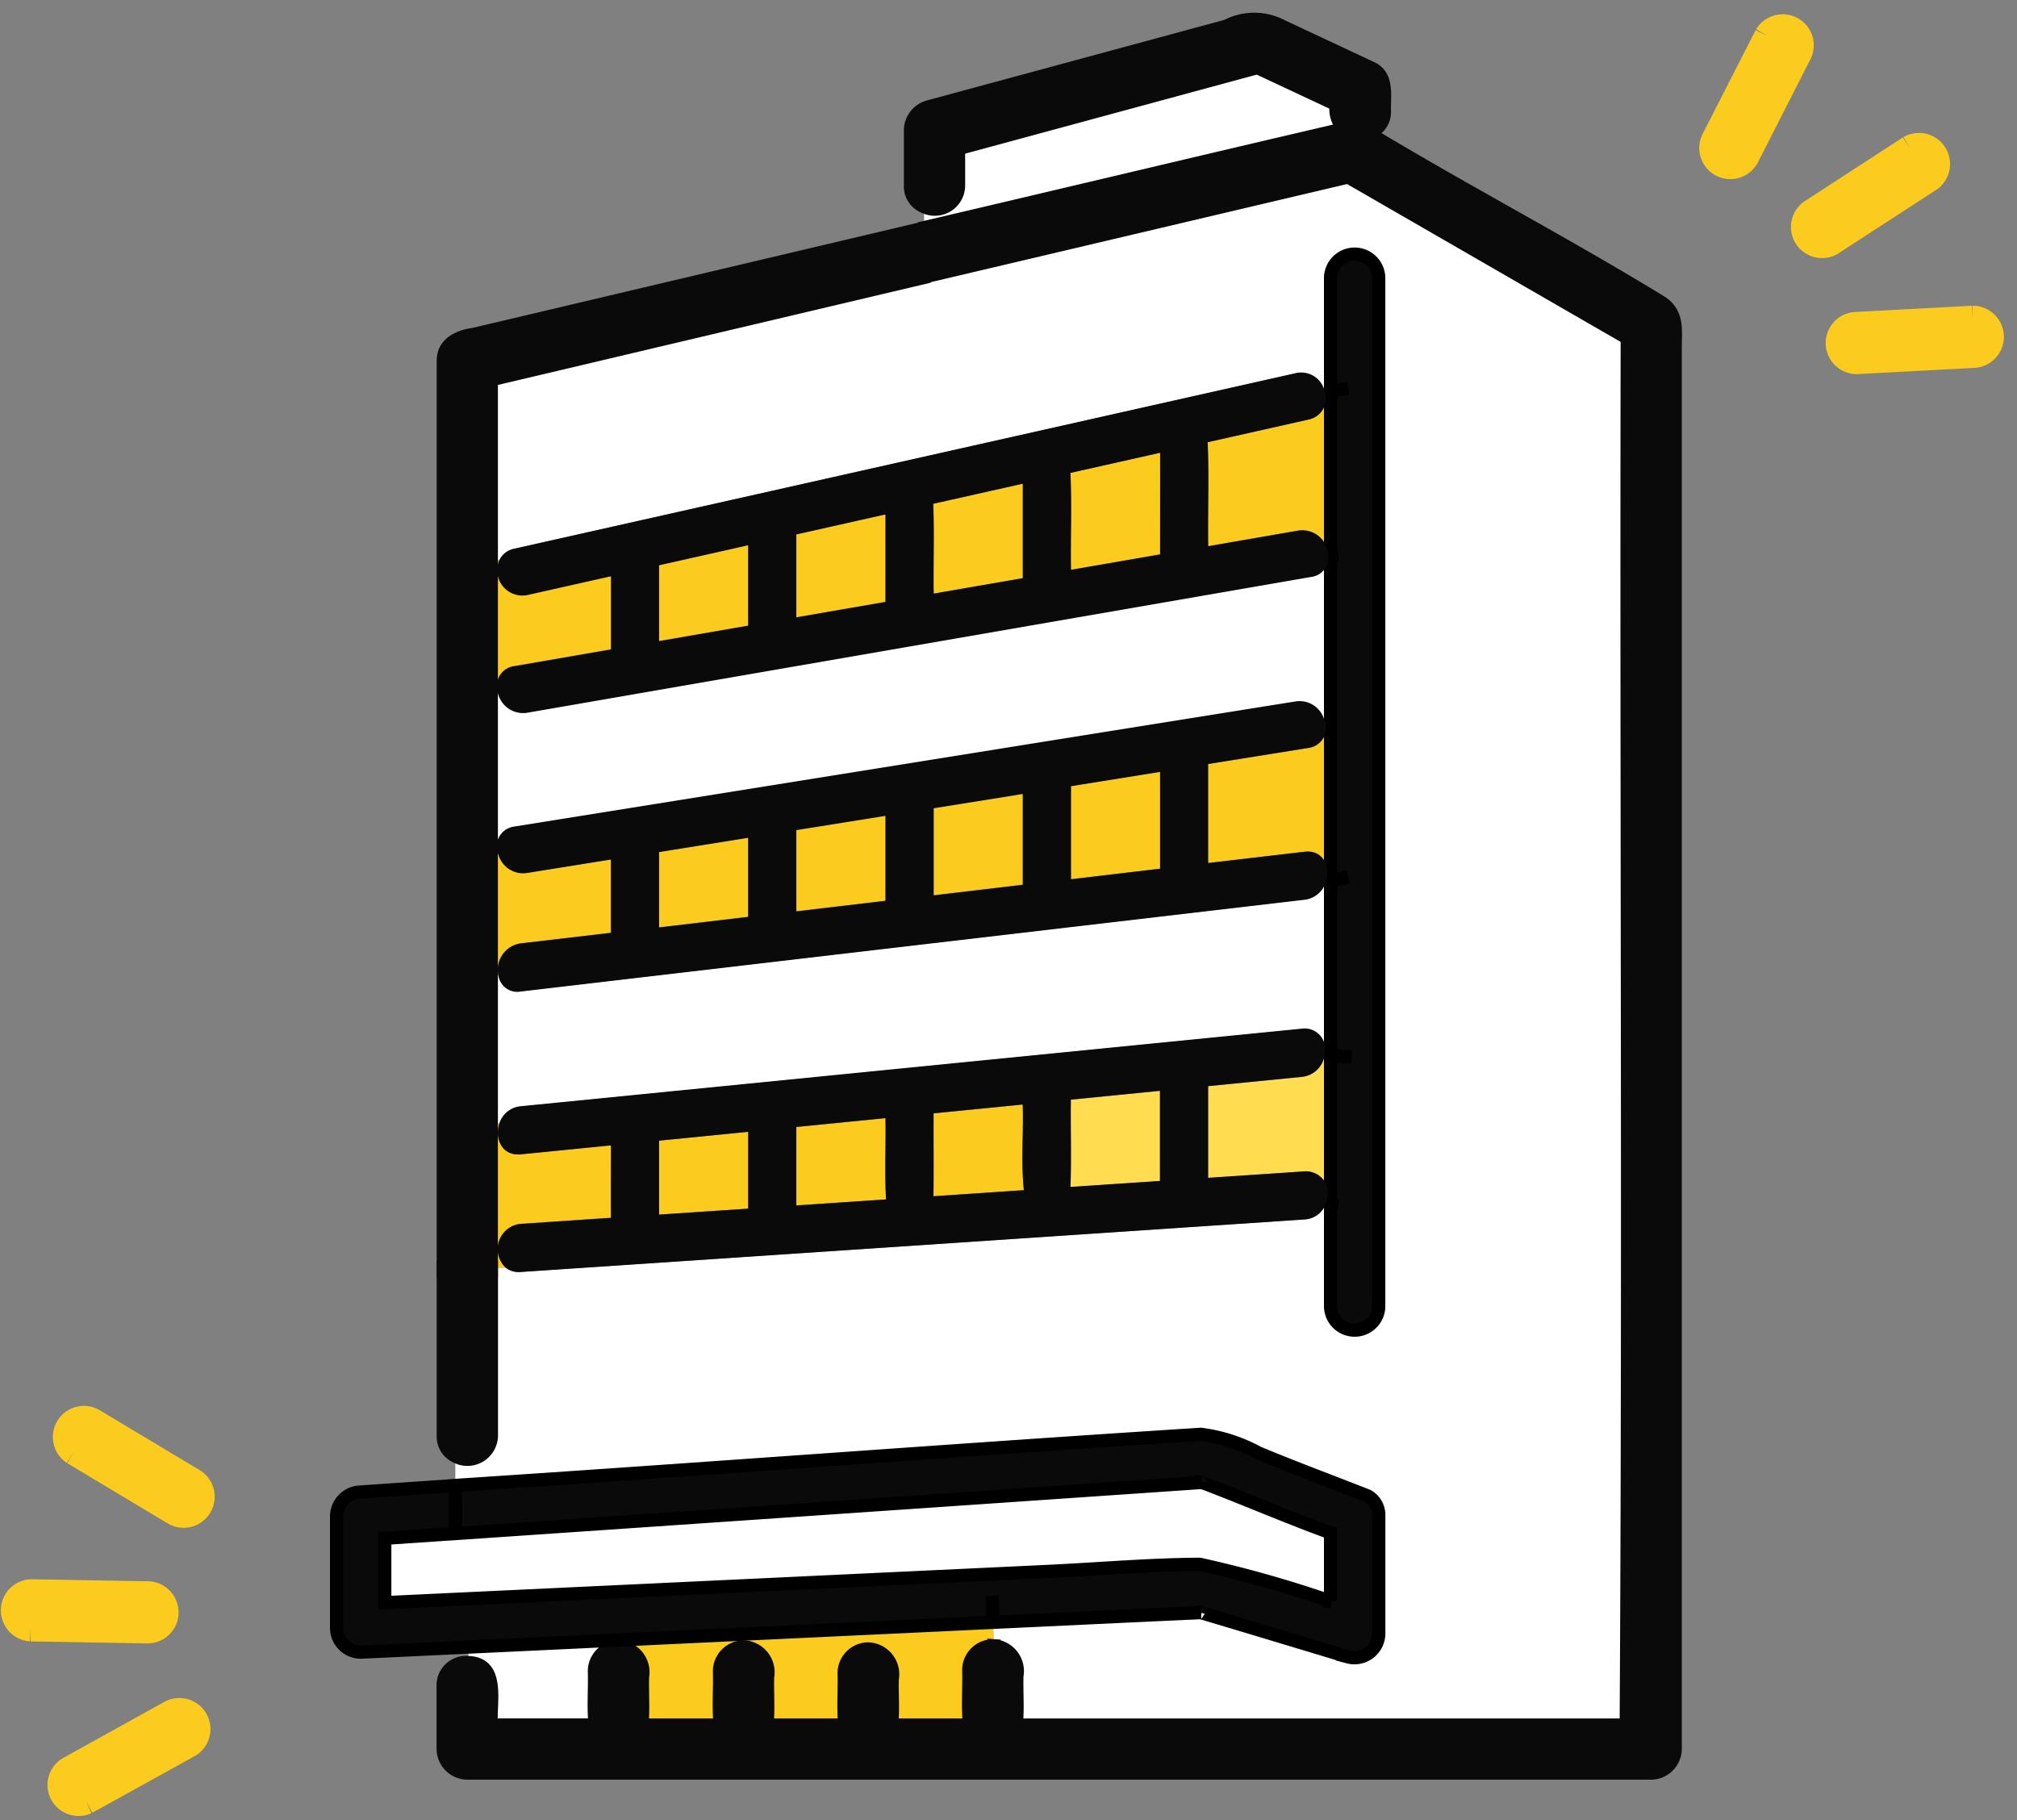
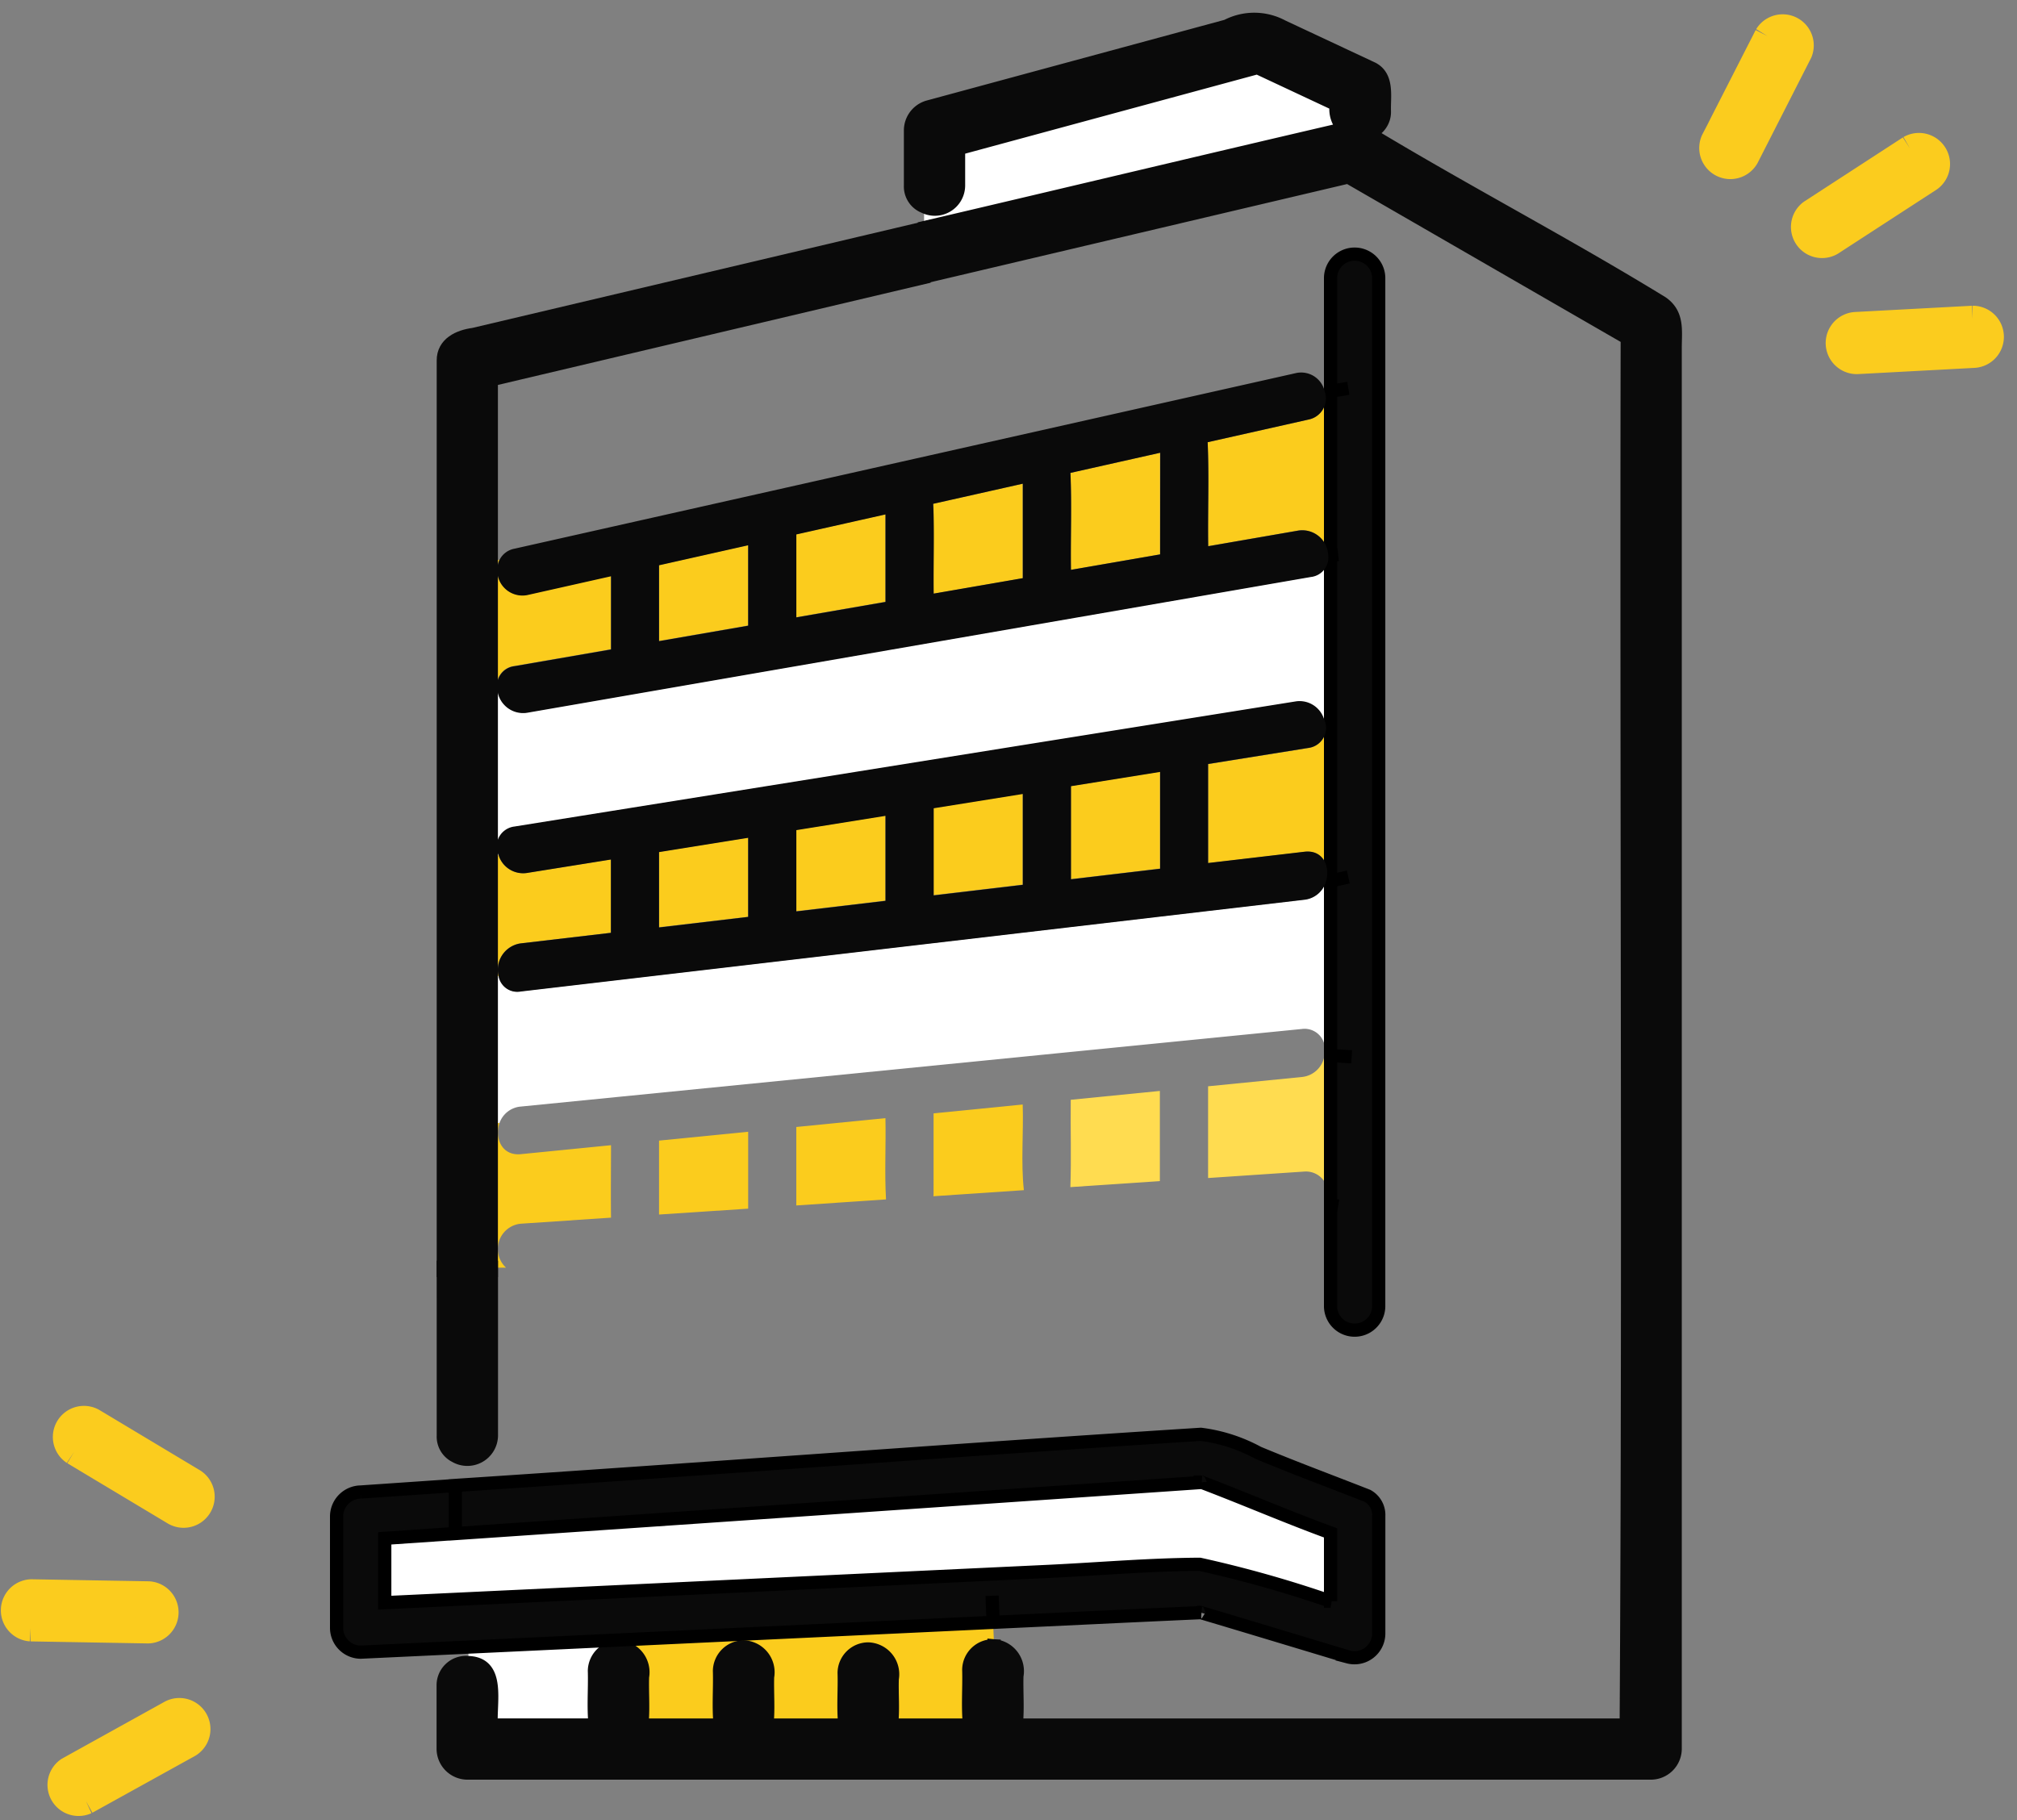
<svg xmlns="http://www.w3.org/2000/svg" width="76.38" height="68.94" viewBox="0 0 76.38 68.94">
  <rect x="0" y="0" width="76.38" height="68.94" fill="#808080" stroke="none" />
  <g id="Group_1162" data-name="Group 1162" transform="translate(-321.146 -952.076)">
    <g id="Group_533" data-name="Group 533" transform="translate(333.89 952.806)">
      <path id="Path_2627" data-name="Path 2627" d="M285.093,180.889v-3.046l-3.375.758v2.873Z" transform="translate(-269.505 -157.931)" fill="#fbcc1d" />
      <path id="Path_2628" data-name="Path 2628" d="M312.478,171.685c.055,1.22,0,2.448.02,3.671l3.376-.585v-3.849Z" transform="translate(-284.691 -154.506)" fill="#fbcc1d" />
      <path id="Path_2629" data-name="Path 2629" d="M295.381,223.889c-.059-1.021,0-2.053-.022-3.078l-3.376.335v2.972Z" transform="translate(-274.573 -179.196)" fill="#fbcc1d" />
      <path id="Path_2630" data-name="Path 2630" d="M291.984,176.3v3.133l3.376-.585v-3.314l-3.376.758Z" transform="translate(-274.573 -156.789)" fill="#fbcc1d" />
      <path id="Path_2631" data-name="Path 2631" d="M302.244,223.2c0,.022-.005.043-.007.065l3.426-.23c-.116-1.069-.009-2.166-.044-3.244l-3.375.335Z" transform="translate(-279.635 -178.692)" fill="#fbcc1d" />
      <path id="Path_2632" data-name="Path 2632" d="M322.176,257.884c-.1-.018-.1,0,0,0Z" transform="translate(-289.444 -197.546)" fill="#fff" />
      <path id="Path_2633" data-name="Path 2633" d="M302.233,174.167V177.4l3.375-.585v-3.582l-3.394.763A.851.851,0,0,1,302.233,174.167Z" transform="translate(-279.624 -155.647)" fill="#fbcc1d" />
      <path id="Path_2634" data-name="Path 2634" d="M312.5,219.107c-.013,1.1.025,2.207-.014,3.307l3.389-.227v-3.415Z" transform="translate(-284.697 -178.187)" fill="#ffdc50" />
      <path id="Path_2635" data-name="Path 2635" d="M312.517,195.379v3.526l3.375-.4v-3.672Z" transform="translate(-284.711 -166.342)" fill="#fbcc1d" />
      <path id="Path_2636" data-name="Path 2636" d="M291.984,198.942v2.806l3.376-.4v-3.223l-3.376.541Z" transform="translate(-274.573 -167.971)" fill="#fbcc1d" />
      <path id="Path_2637" data-name="Path 2637" d="M326.577,191.992l-3.793.608v3.75l3.647-.427c.692-.081.965.53.833,1.068l.157-.035V190.9h-.251A.765.765,0,0,1,326.577,191.992Z" transform="translate(-289.779 -164.393)" fill="#fbcc1d" />
      <path id="Path_2638" data-name="Path 2638" d="M269.182,205.693l.273-.026a1.007,1.007,0,0,1,.839-1.249l3.412-.4v-2.776l-3.17.508a.972.972,0,0,1-1.088-.688l-.267.038Z" transform="translate(-263.316 -169.424)" fill="#fbcc1d" />
      <path id="Path_2639" data-name="Path 2639" d="M300.863,178.532a.743.743,0,0,1-.654.844l-19.685,3.41-9.988,1.731a.978.978,0,0,1-1.132-.863l-.223.041v6.278l.267-.038a.761.761,0,0,1,.6-1.069l19.582-3.138,10-1.6a.969.969,0,0,1,1.077.661h.251v-6.265Z" transform="translate(-263.316 -158.273)" fill="#fff" />
      <path id="Path_2640" data-name="Path 2640" d="M300.957,202.865l-.157.035a.959.959,0,0,1-.833.755l-19.646,2.3-10.028,1.175a.717.717,0,0,1-.839-.574l-.273.026v5.578l.3-.018a.933.933,0,0,1,.81-.643l3.646-.362,15.967-1.586,9.964-.99a.772.772,0,0,1,.866.9l.22.014Z" transform="translate(-263.316 -170.322)" fill="#fff" />
-       <path id="Path_2641" data-name="Path 2641" d="M327.2,215.9a.959.959,0,0,1-.866.923l-3.551.352v3.474l3.647-.245a.834.834,0,0,1,.832,1.145l.158.024v-5.66Z" transform="translate(-289.779 -176.766)" fill="#ffdc50" />
+       <path id="Path_2641" data-name="Path 2641" d="M327.2,215.9a.959.959,0,0,1-.866.923l-3.551.352v3.474l3.647-.245a.834.834,0,0,1,.832,1.145l.158.024v-5.66" transform="translate(-289.779 -176.766)" fill="#ffdc50" />
      <path id="Path_2642" data-name="Path 2642" d="M267.462,260.207v.582c1.214.037.806,1.536.871,2.37h3.931c-.072-.679-.008-1.372-.029-2.056a.925.925,0,0,1,.927-.91v-.255Z" transform="translate(-262.467 -198.564)" fill="#fff" />
      <path id="Path_2643" data-name="Path 2643" d="M292.887,258.619l-14.167.668v.255a.962.962,0,0,1,.9,1.139c-.019.607.04,1.225-.026,1.827h2.952c-.072-.679-.007-1.372-.028-2.056a.927.927,0,0,1,.911-.911.964.964,0,0,1,.911,1.14c-.019.607.04,1.225-.026,1.827h2.953c-.072-.654-.008-1.32-.028-1.978a.92.92,0,0,1,.911-.911.961.961,0,0,1,.911,1.131c-.02.584.042,1.18-.028,1.759h2.954c-.073-.694-.008-1.4-.029-2.1a.921.921,0,0,1,.967-.906Z" transform="translate(-268.025 -197.913)" fill="#fbcc1d" />
-       <path id="Path_2644" data-name="Path 2644" d="M309.862,155.767l-9.58-5.53-16.048,3.782v0l-16.386,3.861v6.907l.3-.052a.792.792,0,0,1,.574-.434l3.665-.822,15.926-3.57,9.987-2.239a.912.912,0,0,1,1.1.687l.227-.038v-4.3a.912.912,0,0,1,1.823,0V192.9a.912.912,0,0,1-1.823,0v-3.849l-.158-.024a.9.9,0,0,1-.832.676l-3.659.245-16.018,1.072-10,.669a.805.805,0,0,1-.565-.158h-.547v6.361a.911.911,0,0,1-1.369.769V199.8c9.411-.614,18.822-1.333,28.23-1.931a6.141,6.141,0,0,1,2.169.7c1.362.568,2.775,1.09,4.143,1.626a.824.824,0,0,1,.424.755V205.4a.92.92,0,0,1-1.154.877c-1.857-.559-3.719-1.121-5.576-1.674-2.624.117-5.248.246-7.872.367l.035.879a.962.962,0,0,1,.855,1.138c-.019.619.04,1.248-.026,1.862h23.1c.11-17.5,0-35.006.039-52.51Z" transform="translate(-261.981 -144.254)" fill="#fff" />
      <path id="Path_2645" data-name="Path 2645" d="M270.294,225l3.416-.229c-.011-.914,0-1.83,0-2.744l-3.412.339c-.737.073-1-.625-.81-1.18l-.3.018v5.461h.547A.961.961,0,0,1,270.294,225Z" transform="translate(-263.316 -179.387)" fill="#fbcc1d" />
      <path id="Path_2646" data-name="Path 2646" d="M327.4,166.243l-.227.038a.814.814,0,0,1-.616,1.069l-3.814.857c.058,1.308,0,2.627.021,3.938l3.4-.59a.982.982,0,0,1,1.138.914l.094-.011Z" transform="translate(-289.758 -152.191)" fill="#fbcc1d" />
      <path id="Path_2647" data-name="Path 2647" d="M270.052,182.967l3.655-.633v-2.779l-3.17.712a.954.954,0,0,1-1.058-1.322l-.3.053V183.9l.223-.041A.748.748,0,0,1,270.052,182.967Z" transform="translate(-263.316 -158.477)" fill="#fbcc1d" />
      <path id="Path_2648" data-name="Path 2648" d="M317.162,144.421c.1-.024.194-.045.285-.061a1.037,1.037,0,0,1-.3-.918l-2.989-1.4-11.315,3.074v1.4a.9.9,0,0,1-1.3.8v.79Z" transform="translate(-279.294 -140.208)" fill="#fff" />
      <path id="Path_2649" data-name="Path 2649" d="M302.251,200.327l3.375-.4v-3.447l-3.375.541Z" transform="translate(-279.642 -167.157)" fill="#fbcc1d" />
      <path id="Path_2650" data-name="Path 2650" d="M285.093,224.743v-2.912l-3.375.335v2.8Z" transform="translate(-269.505 -179.7)" fill="#fbcc1d" />
      <path id="Path_2651" data-name="Path 2651" d="M285.093,202.773v-3l-3.375.541v2.854Z" transform="translate(-269.505 -168.784)" fill="#fbcc1d" />
      <path id="Path_2652" data-name="Path 2652" d="M265.582,233.316v5.072a.824.824,0,0,0,.454.771v0a.911.911,0,0,0,1.368-.771v-6.377h-1.823Z" transform="translate(-261.539 -184.746)" fill="#0a0a0a" stroke="#0a0a0a" stroke-width="0.5" />
      <path id="Path_2653" data-name="Path 2653" d="M266.728,158.06c-.559.074-1.15.342-1.146.991v34.46H267.4V188.05l-1.091.064,1.091-.064v-5.578l-1.219.117,1.219-.117V177.88l-1.476.211,1.476-.211V171.6l-1.733.321,1.733-.321V166.7l-1.219.215,1.219-.215v-6.925l16.386-3.871v-1.872Z" transform="translate(-261.539 -146.125)" fill="#0a0a0a" stroke="#0a0a0a" stroke-width="0.5" />
      <path id="Path_2654" data-name="Path 2654" d="M311.73,149.155c-3.639-2.232-7.451-4.219-11.111-6.429a.828.828,0,0,0,.6-.829c-.019-.549.144-1.3-.451-1.61l-3.415-1.6a2.248,2.248,0,0,0-2.1-.012l-11.311,3.065a.927.927,0,0,0-.669.877v2.1a.823.823,0,0,0,.521.8v0a.9.9,0,0,0,1.3-.8v-1.4l11.315-3.067,2.989,1.4a1.033,1.033,0,0,0,.3.916c-5.3,1.233-10.6,2.5-15.9,3.742v1.868l16.048-3.783,10.57,6.1c-.036,17.509.07,35.018-.039,52.526h-23.1c.066-.614.008-1.244.026-1.862a.962.962,0,0,0-.855-1.138l.053,1.322-.053-1.322a.92.92,0,0,0-.968.9c.021.7-.044,1.4.029,2.1h-2.954c.069-.578.008-1.172.028-1.755a.959.959,0,0,0-.911-1.128.918.918,0,0,0-.911.909c.021.656-.044,1.321.028,1.974h-2.953c.066-.6.008-1.217.026-1.823a.962.962,0,0,0-.911-1.138.926.926,0,0,0-.911.909c.021.682-.044,1.373.028,2.051H273.1c.066-.6.007-1.217.026-1.823a.963.963,0,0,0-.911-1.138.926.926,0,0,0-.911.909c.021.682-.044,1.373.028,2.051H267.4c-.065-.831.342-2.328-.871-2.364v0a.864.864,0,0,0-.952.875v2.4a.923.923,0,0,0,.911.909H311.32a.923.923,0,0,0,.911-.909V150.87C312.231,150.218,312.348,149.583,311.73,149.155Z" transform="translate(-261.539 -138.419)" fill="#0a0a0a" stroke="#0a0a0a" stroke-width="0.5" />
      <path id="Path_2655" data-name="Path 2655" d="M293.22,248.574c-.355-.129-.725-.273-1.072-.415q-14.139.959-28.277,1.937v0l-2.674.183v2.439l25.1-1.183c1.914-.09,3.844-.262,5.761-.271a44.49,44.49,0,0,1,4.955,1.4v-2.59C295.737,249.615,294.48,249.065,293.22,248.574Z" transform="translate(-259.374 -192.749)" fill="#fff" />
      <path id="Path_2656" data-name="Path 2656" d="M322.254,248.143c-.079-.022-.08,0,0,0Z" transform="translate(-289.488 -192.736)" fill="#fff" />
      <path id="Path_2657" data-name="Path 2657" d="M296.636,246.891c-1.368-.538-2.781-1.061-4.142-1.63a6.13,6.13,0,0,0-2.17-.7c-9.409.6-18.819,1.32-28.23,1.936v1.823q14.139-.966,28.277-1.937c1.624.616,3.23,1.314,4.867,1.91v2.59a44.509,44.509,0,0,0-4.955-1.4c-1.917.01-3.847.181-5.761.271l-25.1,1.183V248.5l2.674-.183V246.5l-3.586.246a.93.93,0,0,0-.912.911V251.9a.921.921,0,0,0,.912.911l4.083-.192v0l19.867-.937-.04-1.007.04,1.007c2.624-.122,5.248-.251,7.872-.368,1.858.554,3.719,1.118,5.577,1.678a.92.92,0,0,0,1.154-.879v-4.461A.827.827,0,0,0,296.636,246.891Zm-6.334-.522s.02.008.06.01C290.322,246.377,290.3,246.372,290.3,246.369Zm.027,4.94c-.1,0-.1-.018,0,0Z" transform="translate(-257.596 -190.972)" fill="#0a0a0a" stroke="#000" stroke-width="0.5" />
      <path id="Path_2658" data-name="Path 2658" d="M331.942,156.869v4.312l.673-.112-.673.112V167.4l.288-.032-.288.032v6.265h0v6.06l.673-.149-.673.149v6.611l.8.05-.8-.05v5.66l.288.044-.288-.044v3.859a.912.912,0,0,0,1.823,0V156.869A.912.912,0,0,0,331.942,156.869Z" transform="translate(-294.3 -147.093)" fill="#0a0a0a" stroke="#000" stroke-width="0.5" />
      <path id="Path_2659" data-name="Path 2659" d="M299.933,170.9l-3.4.59c-.019-1.312.037-2.63-.021-3.939l3.815-.857a.814.814,0,0,0,.616-1.069l-2.184.364,2.184-.364a.912.912,0,0,0-1.1-.689l-9.987,2.244-15.926,3.579-3.665.824a.792.792,0,0,0-.574.435l.669-.118-.669.118a.954.954,0,0,0,1.058,1.322l3.17-.712V175.4l-3.655.633a.748.748,0,0,0-.647.9l1.514-.28-1.514.28a.978.978,0,0,0,1.132.863l9.988-1.731,19.685-3.41a.743.743,0,0,0,.654-.844l-1.931.215,1.931-.215A.982.982,0,0,0,299.933,170.9ZM279.112,174.5l-3.375.585v-2.873l3.375-.758Zm5.2-1.109v.209l-3.376.585c0-1.047,0-2.094,0-3.141l3.376-.758Zm5.2-.965v.273l-3.375.585c-.017-1.134.033-2.273-.019-3.4l3.394-.762Zm5.2-.816v.189l-3.376.585c-.017-1.223.035-2.451-.02-3.671l3.4-.763Z" transform="translate(-263.524 -151.534)" fill="#0a0a0a" />
      <path id="Path_2660" data-name="Path 2660" d="M300.175,195.265l-3.647.427v-3.75l3.793-.608a.765.765,0,0,0,.593-1.1h0a.969.969,0,0,0-1.077-.661l-10,1.6-15.929,2.553-3.652.585a.761.761,0,0,0-.6,1.069l.956-.137-.956.137a.972.972,0,0,0,1.087.688l3.17-.508v2.776l-3.412.4a1.007,1.007,0,0,0-.839,1.249l1.206-.115-1.206.115a.717.717,0,0,0,.839.574l10.028-1.175,19.645-2.3a.959.959,0,0,0,.833-.755l-.327.072.327-.072C301.14,195.794,300.867,195.183,300.175,195.265Zm-21.064,2.46v.008l-3.375.4v-2.854l3.375-.541Zm5.2-1v.4l-3.376.4v-3.078l3.376-.541Zm5.2-.363v.157l-3.375.4v-3.3l3.375-.541Zm5.2-.933v.48l-3.375.4v-3.526l3.375-.541Z" transform="translate(-263.523 -163.739)" fill="#0a0a0a" />
-       <path id="Path_2661" data-name="Path 2661" d="M300.2,219.517l-3.647.245v-3.474l3.551-.352a.959.959,0,0,0,.866-.923l-1.034-.064,1.034.064a.772.772,0,0,0-.866-.9l-9.964.99-19.613,1.948a.933.933,0,0,0-.81.643l.792-.047-.792.047c-.193.554.073,1.253.81,1.18l3.412-.339c0,.914-.007,1.83,0,2.744l-3.416.229a.961.961,0,0,0-.565,1.664h0a.8.8,0,0,0,.565.158l10-.671,16.018-1.074,3.659-.246a.9.9,0,0,0,.832-.677l-1.225-.189,1.225.189A.834.834,0,0,0,300.2,219.517Zm-21.064,1.177v.236l-3.375.226v-2.8l3.375-.335Zm1.823.114v-2.971l3.376-.335c.018,1.025-.038,2.057.022,3.078Zm5.191-.348c.019-1.045,0-2.093.007-3.139l3.375-.335c.035,1.078-.072,2.176.044,3.244Zm8.58-.98v.4l-3.389.227c.039-1.1,0-2.205.014-3.307l3.375-.335Z" transform="translate(-263.547 -175.887)" fill="#0a0a0a" />
    </g>
    <g id="Group_973" data-name="Group 973" transform="translate(384.513 952.807)">
      <path id="Path_3702" data-name="Path 3702" d="M0,.653V5.1a.677.677,0,0,0,1.352,0V.653A.677.677,0,0,0,0,.653" transform="matrix(0.545, 0.839, -0.839, 0.545, 9.51, 4.538)" fill="#fbcc1e" stroke="#fbcc1e" stroke-width="1" />
      <path id="Path_3703" data-name="Path 3703" d="M2.321.328.1,4.182a.677.677,0,0,0,1.168.683L3.489,1.011A.677.677,0,0,0,2.321.328" transform="matrix(0.545, 0.839, -0.839, 0.545, 10.343, 9.222)" fill="#fbcc1e" stroke="#fbcc1e" stroke-width="1" />
      <path id="Path_3704" data-name="Path 3704" d="M.1,1.01,2.321,4.864a.677.677,0,0,0,1.168-.682L1.264.328A.677.677,0,0,0,.1,1.01" transform="matrix(0.545, 0.839, -0.839, 0.545, 4.355, 0)" fill="#fbcc1e" stroke="#fbcc1e" stroke-width="1" />
    </g>
    <g id="Group_974" data-name="Group 974" transform="translate(327.001 1022.806) rotate(-146)">
      <path id="Path_3702-2" data-name="Path 3702" d="M0,.653V5.1a.677.677,0,0,0,1.352,0V.653A.677.677,0,0,0,0,.653" transform="matrix(0.545, 0.839, -0.839, 0.545, 9.51, 4.538)" fill="#fbcc1e" stroke="#fbcc1e" stroke-width="1" />
      <path id="Path_3703-2" data-name="Path 3703" d="M2.321.328.1,4.182a.677.677,0,0,0,1.168.683L3.489,1.011A.677.677,0,0,0,2.321.328" transform="matrix(0.545, 0.839, -0.839, 0.545, 10.343, 9.222)" fill="#fbcc1e" stroke="#fbcc1e" stroke-width="1" />
      <path id="Path_3704-2" data-name="Path 3704" d="M.1,1.01,2.321,4.864a.677.677,0,0,0,1.168-.682L1.264.328A.677.677,0,0,0,.1,1.01" transform="matrix(0.545, 0.839, -0.839, 0.545, 4.355, 0)" fill="#fbcc1e" stroke="#fbcc1e" stroke-width="1" />
    </g>
  </g>
</svg>